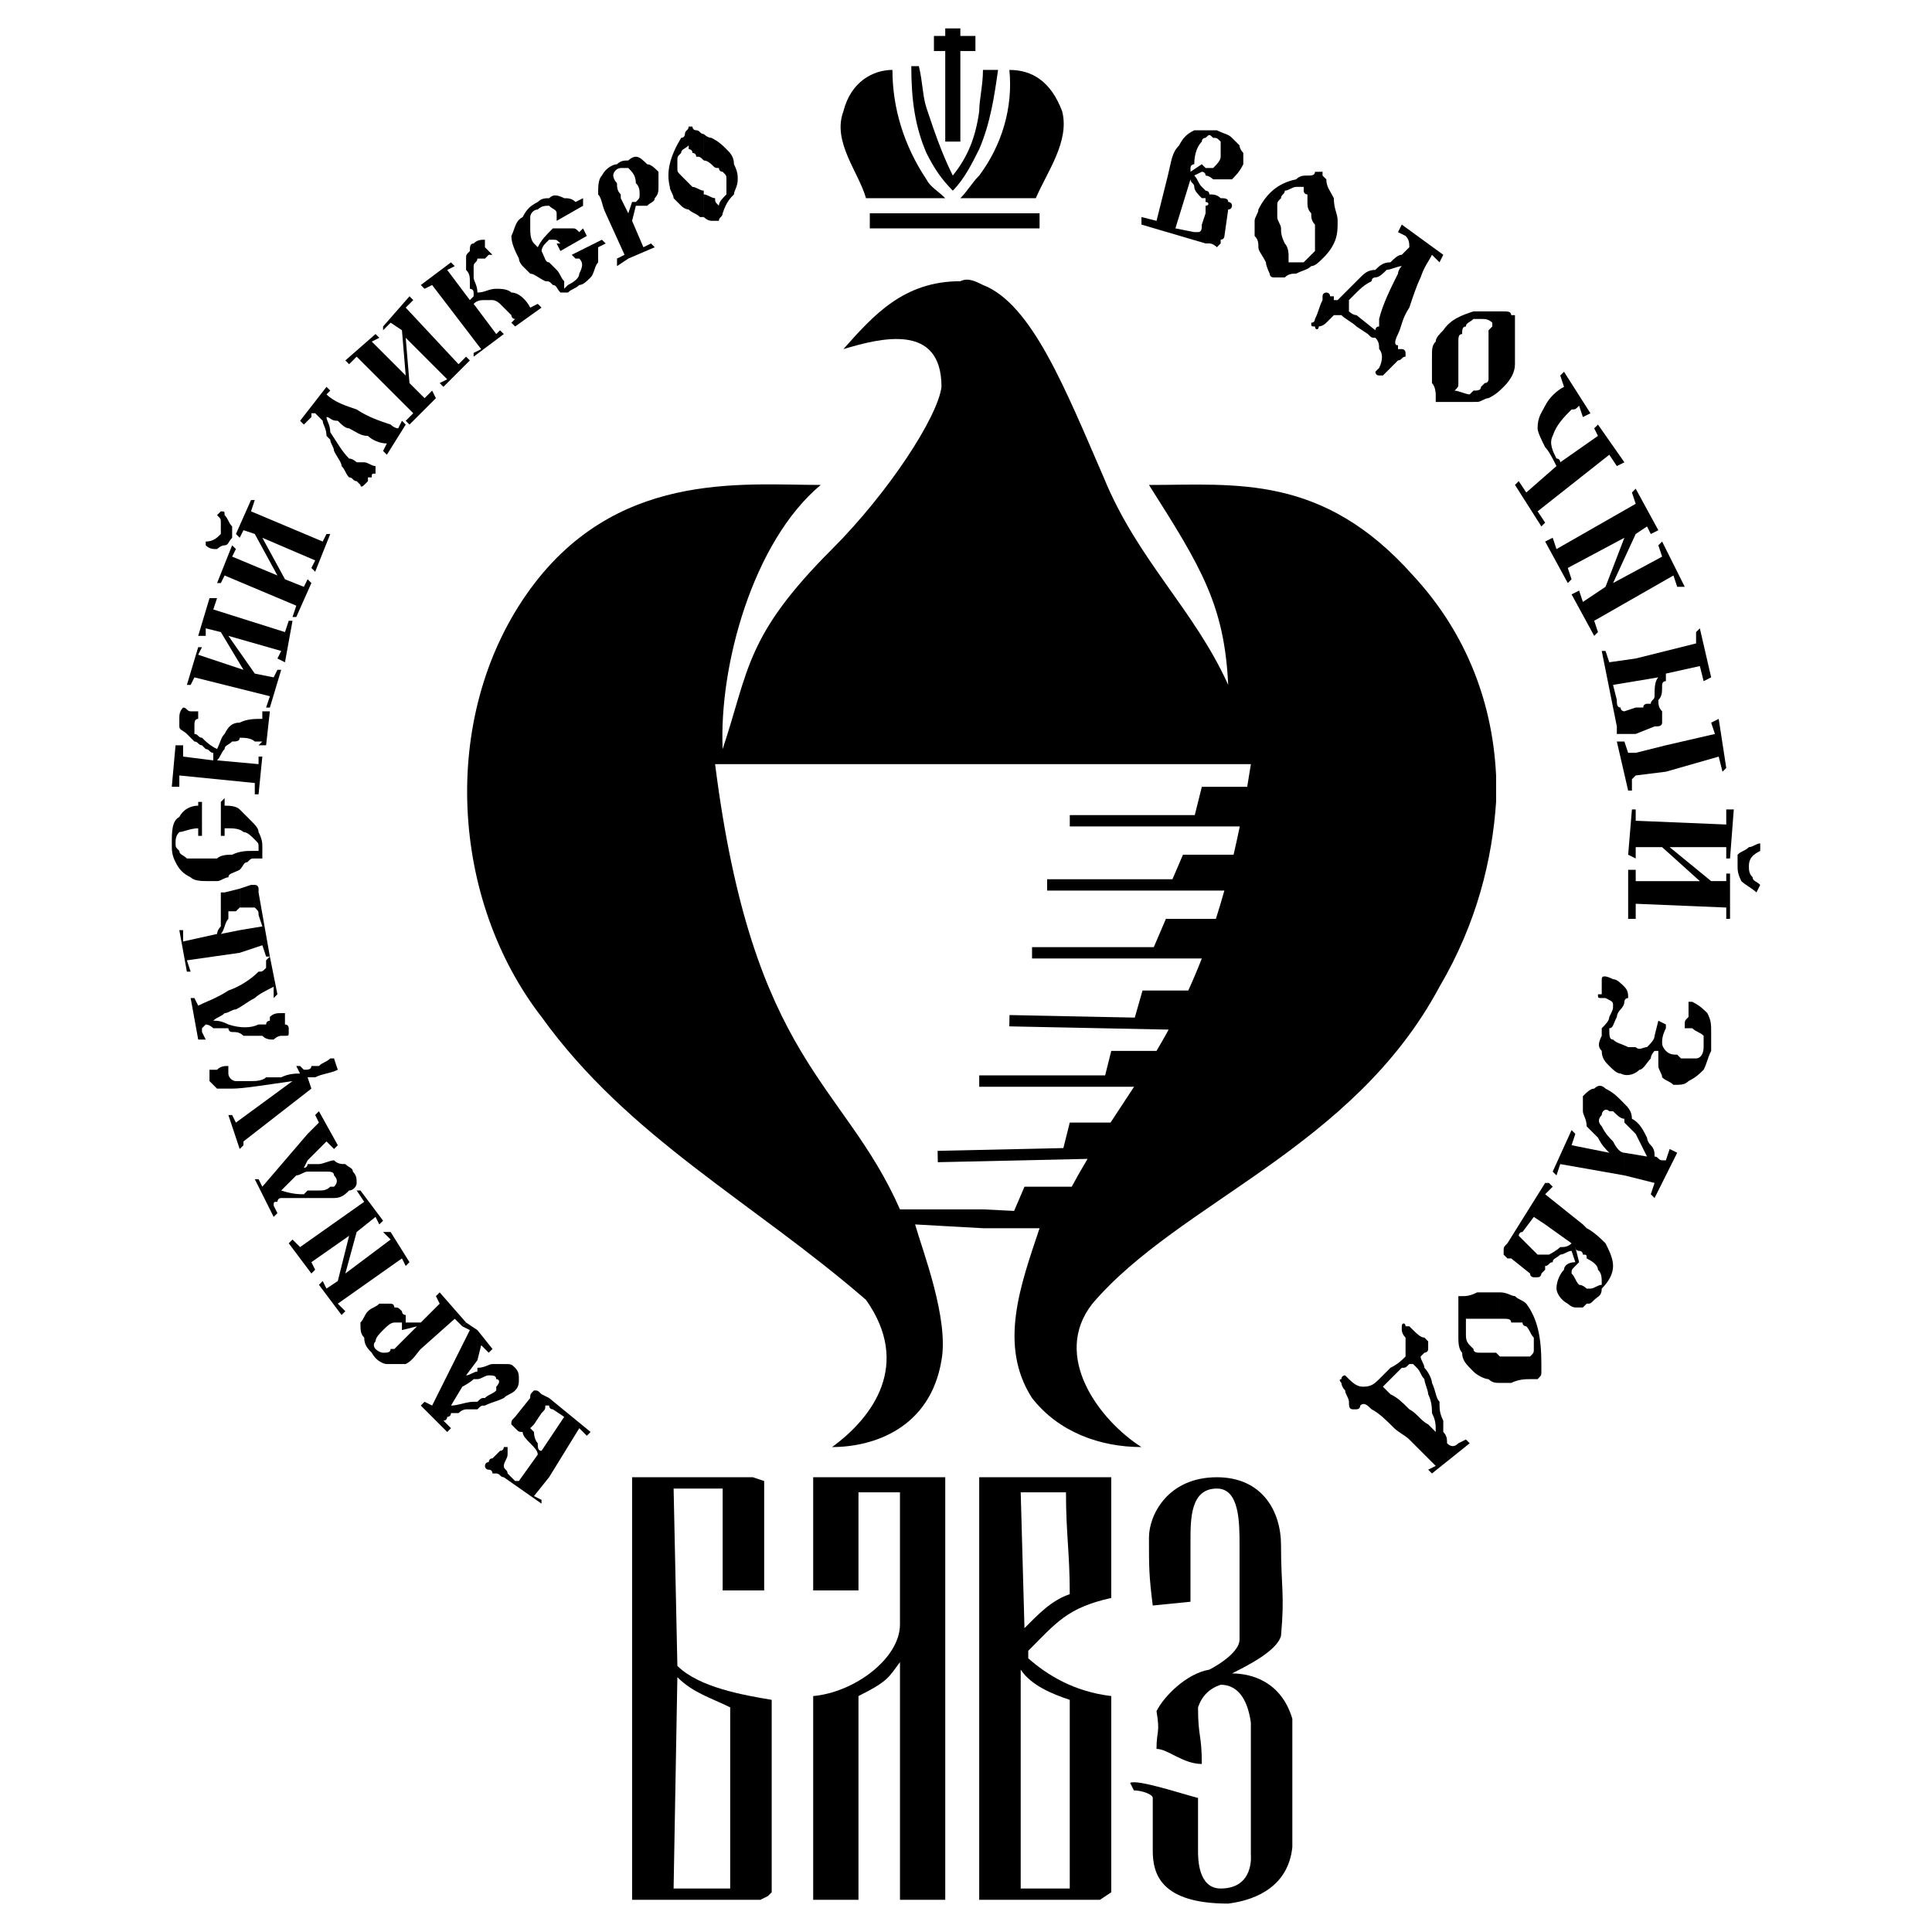
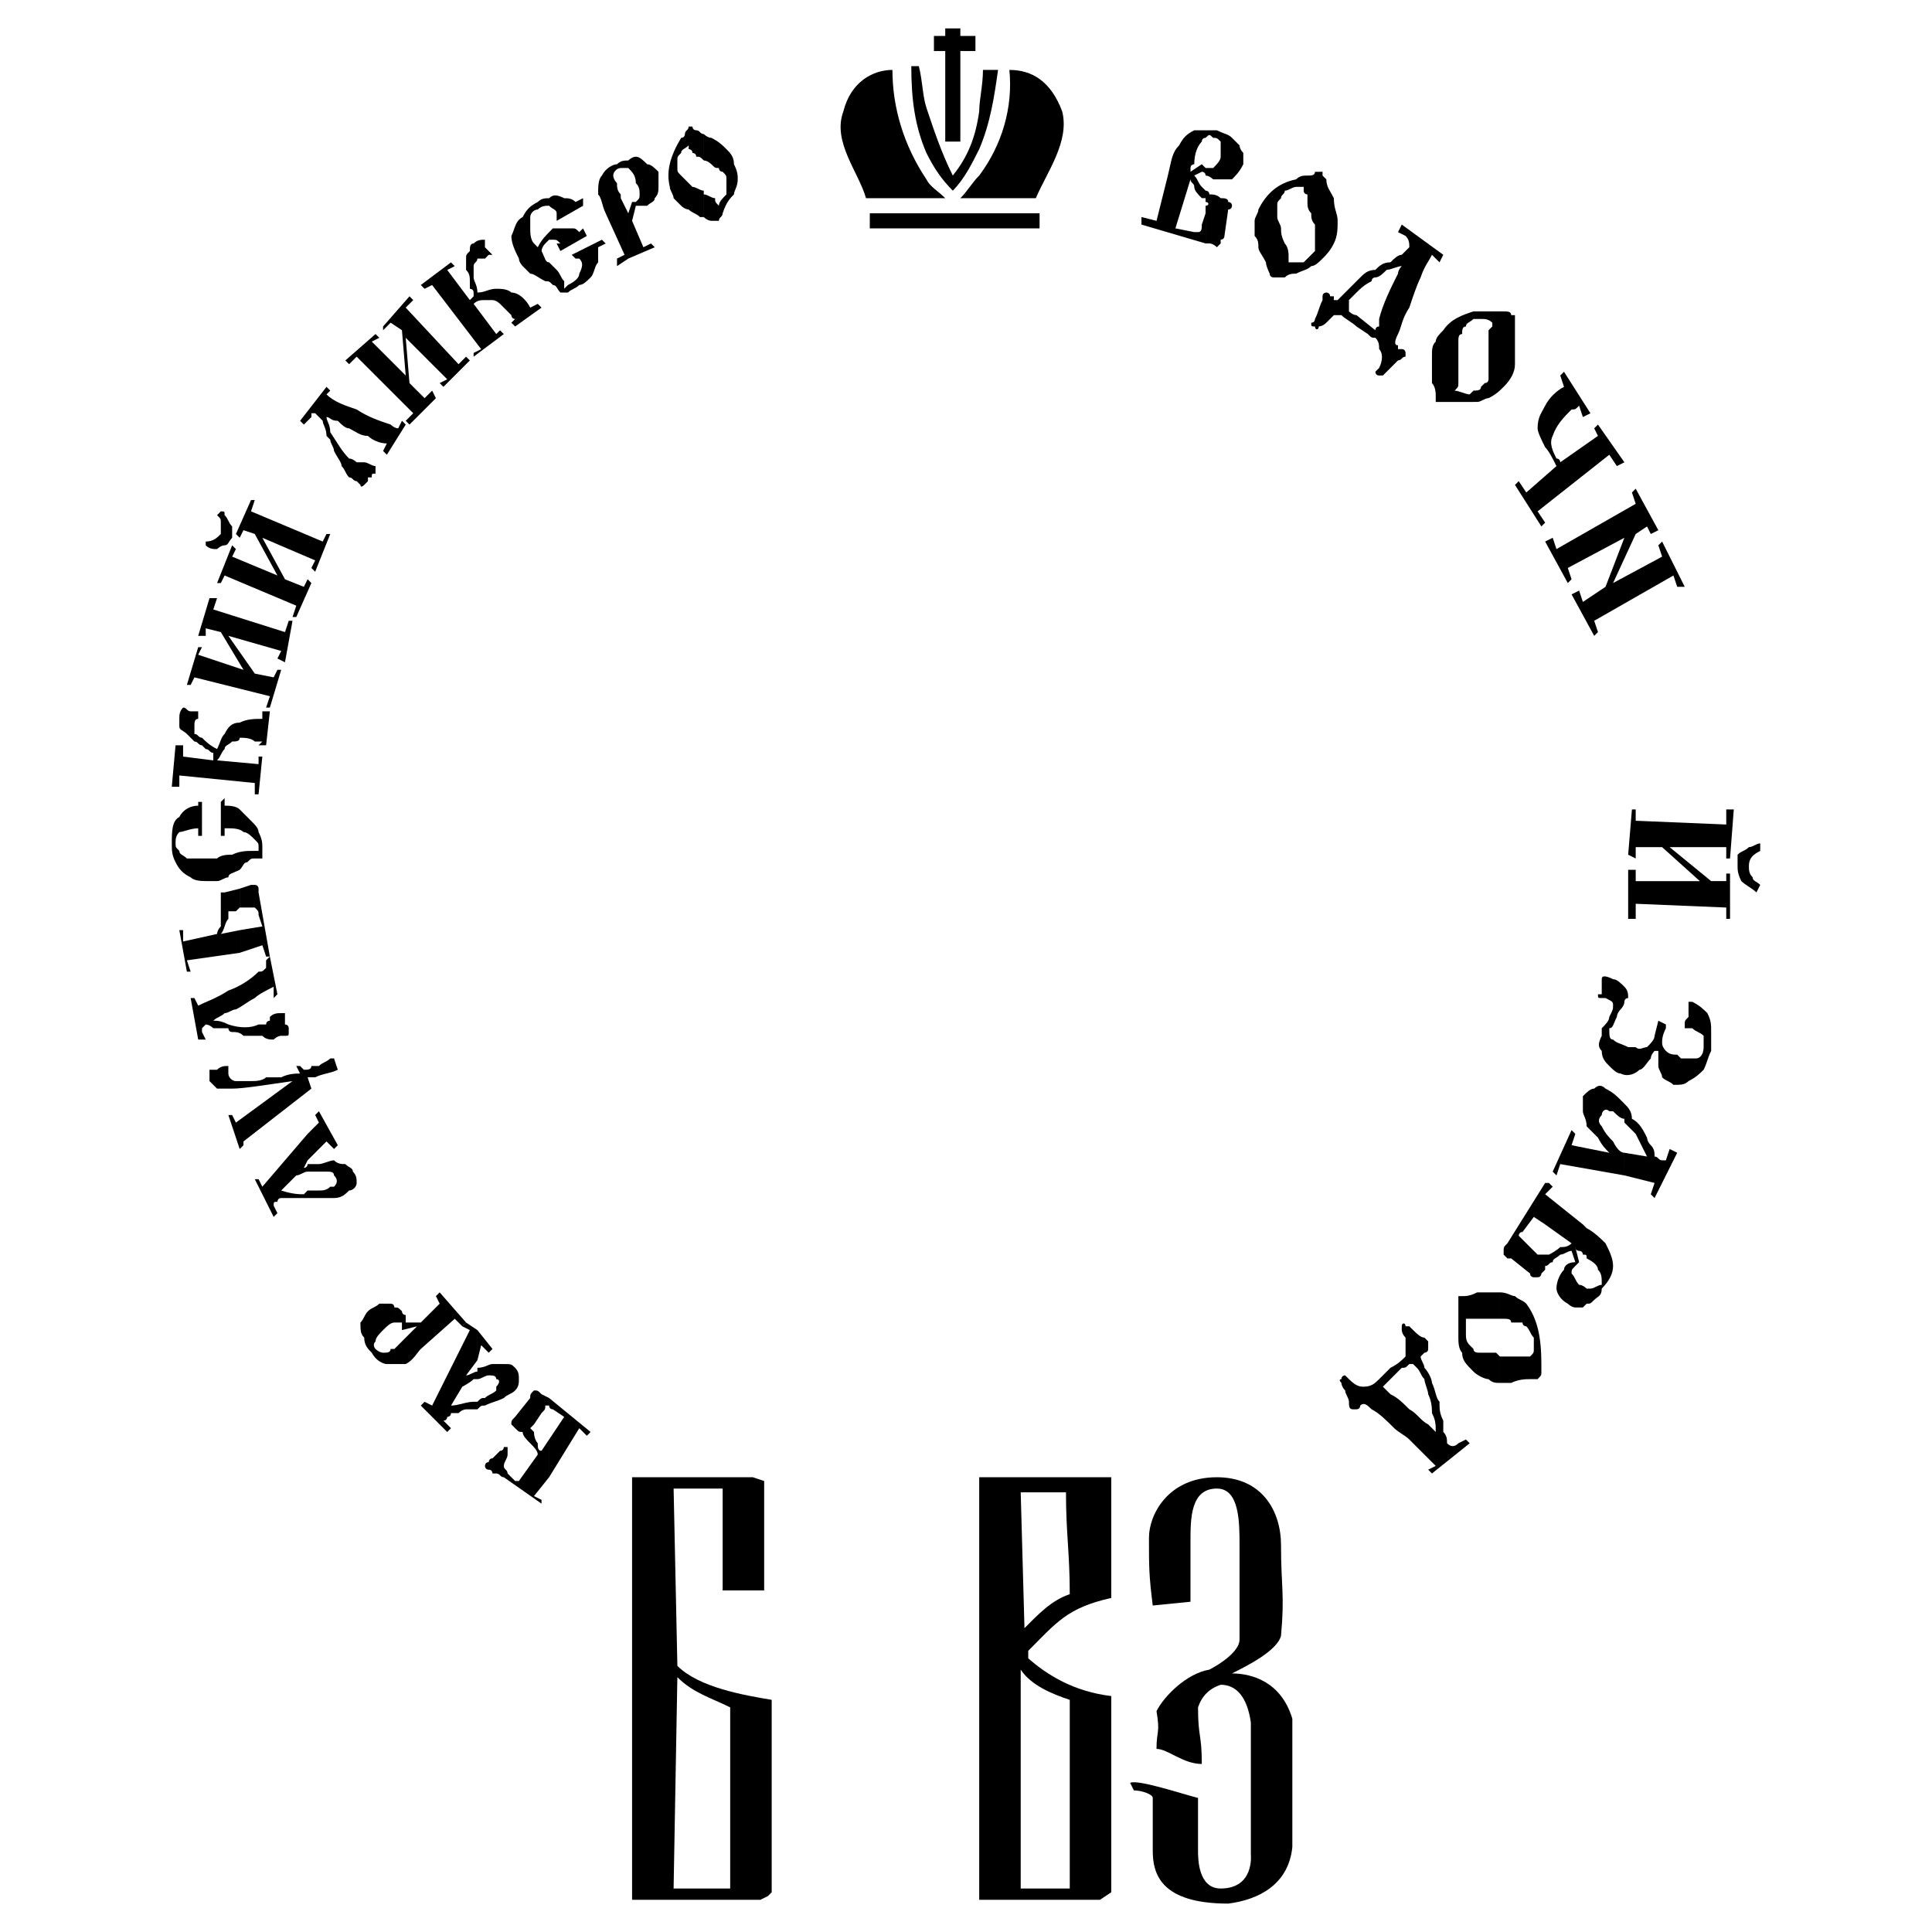
<svg xmlns="http://www.w3.org/2000/svg" version="1.0" id="Layer_1" x="0px" y="0px" width="192.756px" height="192.756px" viewBox="0 0 192.756 192.756" enable-background="new 0 0 192.756 192.756" xml:space="preserve">
  <g>
    <polygon fill-rule="evenodd" clip-rule="evenodd" fill="#FFFFFF" points="0,0 192.756,0 192.756,192.756 0,192.756 0,0  " />
    <path fill-rule="evenodd" clip-rule="evenodd" d="M142.867,147.008l-0.377-0.377l0.753-0.377c-0.376-0.375-1.129-1.129-1.882-1.881   c0,0-0.377-0.377-0.753-0.754v-3.012c0.753,0.377,1.129,1.131,1.882,1.506c0.377,0.377,0.377,0.377,0.753,0.754   c0-0.754,0-1.129-0.376-1.883c0-0.377,0-1.129-0.377-1.883c0-0.375-0.376-1.129-0.376-1.504c-0.377-0.377-0.377-0.754-0.753-1.131   l-0.377-0.375c-0.376,0-0.376,0-0.376,0v-3.766l0,0c0.753,0.754,1.129,1.129,1.506,1.129c0.376,0.377,0.376,0.377,0.376,0.377   c0,0.377,0,0.377,0,0.377c0,0.377,0,0.377,0,0.377c0,0.375-0.376,0.375-0.376,0.375l0,0c-0.377,0.377-0.377,0.377-0.377,0.377   c0,0.377,0.377,0.754,0.377,1.129c0.376,0.377,0.753,1.131,0.753,1.506c0.376,0.754,0.376,1.506,0.753,1.883   c0,0.752,0,1.129,0.376,1.883c0,0.375,0,1.129,0,1.129c0.377,0.377,0.377,0.752,0.377,1.129c0.376,0.377,0.753,0.377,1.129,0   l0.753-0.377l0.377,0.377L142.867,147.008L142.867,147.008z M140.608,143.619c-0.376-0.375-1.129-0.752-1.506-1.129   c-0.753-0.752-1.506-1.506-2.259-1.883c-0.376-0.375-0.753-0.752-1.129-0.375l0,0c0,0,0,0.375-0.377,0.375c0,0,0,0-0.376,0l0,0   c-0.377,0-0.377-0.375-0.377-0.752s-0.376-0.754-0.376-1.129c-0.377-0.377-0.377-0.754-0.377-0.754c-0.376-0.375,0-0.375,0-0.375   c0-0.377,0.377-0.377,0.377-0.377l0.376,0.377c0.753,0.752,1.13,0.752,1.506,0.752c0.753,0,1.13-0.377,1.506-0.752l1.13-1.131   c0.753-0.375,1.129-0.752,1.506-1.129c0-0.377,0-0.377,0-0.752c0-0.377,0-0.754,0-1.131c-0.377-0.375-0.377-0.752-0.377-0.752   c0-0.377,0-0.377,0-0.377c0-0.377,0.377-0.377,0.377,0h0.376v3.766l0,0c-0.376,0.375-0.376,0.375-0.753,0.375l-1.882,1.883   l0.376,0.377l0.377,0.375c0.753,0.377,1.129,0.754,1.882,1.506V143.619L140.608,143.619z" />
    <path fill-rule="evenodd" clip-rule="evenodd" d="M153.407,137.598L153.407,137.598c-0.377,0-0.377,0-0.753,0   c-0.377,0-1.129,0-1.882,0.375c-0.377,0-0.753,0-1.13,0v-2.635c0.377,0,0.377,0,0.753,0c0.377,0,0.753,0,0.753,0   c0.377,0,0.753,0,0.753,0c0.376,0,0.376,0,0.376,0c0.377,0,0.377,0,0.377,0c0.376-0.377,0.376-0.377,0.376-0.752   c0-0.377,0-0.754,0-1.131c-0.376-0.375-0.376-0.752-0.753-1.129c0,0-0.376,0-0.376-0.377c-0.376,0-0.753,0-1.129,0   c0-0.375-0.377-0.375-0.753-0.375c-0.377,0-0.377,0-0.377,0v-2.635l0,0c0.753,0,1.13,0.375,1.506,0.375   c0.377,0.377,0.753,0.377,1.129,0.754c1.13,1.506,1.506,3.387,1.506,6.023c0,0.375,0,0.375,0,0.752   S153.783,137.221,153.407,137.598L153.407,137.598z M149.643,137.973c-0.376,0-0.753,0-1.129-0.375   c-0.376,0-1.129-0.377-1.506-0.754c-0.753-0.752-1.129-1.129-1.129-1.883c-0.377-0.375-0.377-1.129-0.377-1.506   c0-0.375,0-1.506,0-2.635c0-0.375,0-0.752,0-1.129c0,0,0,0,0-0.377h0.377c0.376,0,0.753,0,1.506-0.375c0.753,0,1.129,0,1.505,0   c0,0,0.377,0,0.753,0v2.635c-0.376,0-0.753,0-1.129,0c-0.753,0-1.129,0-1.506,0c0,0-0.376,0-0.753,0c0,0.375,0,0.752,0,1.506   c0,0.375,0,0.752,0.377,1.129l0.376,0.377c0,0.375,0.377,0.375,0.753,0.375h0.377c0.376,0,0.752,0,1.129,0l0.376,0.377V137.973   L149.643,137.973z" />
    <path fill-rule="evenodd" clip-rule="evenodd" d="M158.301,122.539c0.753,0.377,1.506,1.129,1.882,1.506   c0.377,0.754,0.753,1.506,0.753,2.26c0,0.752-0.376,1.504-1.129,2.258c0,0.752-0.377,0.752-0.753,1.129s-0.376,0.377-0.753,0.377   v-1.506c0.377,0,0.377,0,0.377,0c0.376,0,0.752-0.377,1.129-0.377c0-0.752,0-1.129-0.377-1.506c0-0.375-0.376-0.752-1.129-1.129   V122.539L158.301,122.539z M154.16,119.152l3.765,3.01l0.376,0.377v3.012c0-0.377,0-0.377-0.376-0.377c0,0,0-0.375-0.377-0.375   c0,0-0.376,0-0.376-0.377l0.376,1.506c-0.376,0.377-0.376,0.377-0.376,0.377c-0.377,0.375-0.377,0.375-0.377,0.752   c0.377,0.377,0.377,0.752,0.753,1.129c0.377,0,0.753,0.377,0.753,0.377v1.506c0,0,0,0-0.376,0.377c-0.377,0-0.377,0-0.753,0   c-0.377,0-0.753-0.377-0.753-0.377c-0.753-0.377-1.13-1.129-1.13-1.506c0-0.754,0.377-1.506,0.753-1.883   c0-0.375,0.377-0.752,1.13-0.752l-0.377-1.129c-0.376,0-0.753,0.375-1.129,0.375c-0.377,0.377-0.753,0.377-0.753,0.754   c-0.377,0-0.377,0.377-0.753,0.377v-1.131h0.376c0.753-0.375,1.13-0.752,1.13-0.752c0.376,0,0.753,0,1.129-0.377l-2.635-1.883   V119.152L154.16,119.152z M154.16,118.021h0.376l0.377,0.377l-0.753,0.754V118.021v1.131v3.01l-1.13-0.752l-1.129,1.506   c-0.376,0-0.376,0.377-0.376,0.377c0.376,0.375,0.376,0.375,0.752,0.752l1.13,1.129c0.376,0,0.376,0,0.753,0l0,0v1.131   c0,0.375,0,0.375,0,0.375l-0.377,0.377c0,0,0,0.377-0.376,0.377h-0.377c0,0-0.376,0-0.376-0.377l-1.882-1.506   c-0.377,0-0.377,0-0.377,0l0,0c-0.376-0.377-0.376-0.377-0.376-0.377v-0.375c0-0.377,0-0.377,0.376-0.754L154.16,118.021v1.131   V118.021L154.16,118.021z" />
    <path fill-rule="evenodd" clip-rule="evenodd" d="M166.206,115.764l0.376-1.129l0.753,0.375l-2.258,4.518l-0.377-0.375l0.377-1.131   l-3.012-0.752v-2.26l0,0l2.259,0.377c-0.377-0.752-0.753-1.506-1.13-2.258c-0.376-0.377-0.753-0.754-1.129-1.131v-0.375v-1.506   c0.376,0.377,0.753,0.752,0.753,1.506c0.753,0.375,1.129,1.129,1.506,1.881c0,0,0,0.377,0.376,0.754   c0.377,0.377,0.377,0.752,0.377,1.129c0.376,0,0.376,0.377,0.753,0.377H166.206L166.206,115.764z M162.065,117.27l-6.399-1.129   l-0.377,1.129l-0.376-0.377l1.882-4.141l0.377,0.377l-0.377,1.129l3.765,0.752c-0.377-0.375-0.753-0.752-1.13-1.506   c-0.376-0.375-0.752-0.752-1.129-1.129c0-0.752-0.376-1.129-0.376-1.506c0-0.752,0-1.129,0-1.506   c0.376-0.375,0.753-0.752,1.129-0.752c0.376-0.377,0.753-0.377,1.129,0c0.753,0.377,1.13,0.752,1.506,1.129l0.377,0.377v1.506   c-0.377,0-0.753-0.377-1.13-0.754h-0.376c-0.377-0.375-0.753,0-0.753,0.377c-0.377,0.377-0.377,0.752,0,1.129   c0.376,0.754,0.753,1.129,1.129,1.506c0.377,0.754,0.753,1.129,1.13,1.129V117.27L162.065,117.27z" />
    <path fill-rule="evenodd" clip-rule="evenodd" d="M165.453,101.836l0.753,0.375c0,0,0,0,0,0.377   c-0.376,0.754-0.376,1.129-0.376,1.506s0.376,0.754,0.376,0.754c0.376,0.375,0.753,0.375,1.129,0.375l0.377,0.377   c0.753,0,1.129,0,1.506,0c0.376,0,0.753-0.377,0.753-1.129c0-0.377,0-0.754,0-1.129c-0.377-0.377-0.753-0.377-1.13-0.754h-0.376   h-0.377l0,0v-0.377c0-0.375,0-0.375,0.377-0.752c0-0.377,0-0.752,0-1.506c0,0,0,0,0.376,0c0.753,0.377,1.13,0.754,1.506,1.129   c0.376,0.754,0.376,1.129,0.376,1.883c0,0.752,0,1.129,0,1.883c-0.376,0.752-0.376,1.129-0.752,1.881   c-0.377,0.377-0.753,0.754-1.506,1.131c-0.377,0.375-0.753,0.375-1.506,0.375c-0.377-0.375-0.753-0.375-1.129-0.752   c0-0.377-0.377-0.754-0.377-1.129c0-0.377,0-0.754,0-1.506l0,0l0,0h-0.376c0,0-0.377,0.375-0.377,0.752   c-0.376,0.377-0.753,1.129-1.129,1.129c-0.377,0.377-1.13,0.754-1.883,0.377c-0.376,0-0.753-0.377-1.129-0.752   c-0.377-0.377-0.753-0.754-0.753-1.506c-0.377-0.377-0.377-0.754,0-1.506c0-0.377,0-0.377,0-0.754   c0.376-0.377,0.753-0.752,0.753-1.129c0.376-0.752,0.376-0.752,0.376-1.129s0-0.377-0.753-0.754c0,0,0,0-0.376,0l0,0   c-0.377,0-0.377,0-0.377-0.375h0.377c0-0.377,0-0.377,0-0.754V98.07v-0.375c0-0.377,0.376-0.377,1.129,0   c0.377,0,0.753,0.375,1.13,0.752c0.376,0.377,0.376,0.754,0.376,1.129c-0.376,0-0.376,0.377-0.376,0.377   c0,0.377-0.377,0.754-0.377,0.754c-0.376,0.375-0.376,0.752-0.376,0.752c-0.377,0.752-0.377,1.129-0.753,1.129   c0,0.754,0,1.129,0.376,1.129c0.377,0.377,0.753,0.377,1.506,0.754h0.753c0.377,0.377,0.753,0,1.13,0   c0.376-0.377,0.753-0.754,0.753-1.129L165.453,101.836L165.453,101.836z" />
    <path fill-rule="evenodd" clip-rule="evenodd" d="M175.617,88.285l-0.377,0.753c-0.376-0.376-1.129-0.753-1.506-1.129   c-0.376-0.753-0.376-1.129-0.376-1.506s0-0.753,0-1.129c0.376-0.376,0.753-0.376,1.129-0.753c0.377,0,0.753-0.376,1.13-0.376v0.753   c-0.753,0.376-1.13,0.752-1.13,1.505c0,0.376,0,0.753,0.377,1.129C174.864,87.909,175.24,87.909,175.617,88.285L175.617,88.285z    M169.594,87.909l-3.764-3.388h-2.636v1.129l-0.753-0.376l0.377-4.517h0.376v1.129l9.034,0.376v-1.505h0.753l-0.376,4.893h-0.377   v-1.129h-5.646l4.141,3.388h1.506v-0.753h0.377v4.518h-0.377v-1.129l-9.034-0.376v1.506h-0.753v-4.894h0.753v1.129H169.594   L169.594,87.909z" />
-     <path fill-rule="evenodd" clip-rule="evenodd" d="M166.206,74.357l4.894-1.129l-0.377-1.129l0.753-0.376l0.753,4.894l-0.376,0.376   l-0.377-1.506l-5.27,1.506V74.357L166.206,74.357z M166.206,67.958v-3.011l3.012-0.753v-1.129l0.376-0.376l1.129,4.893   l-0.752,0.376l-0.377-1.505l-3.388,0.752C166.206,67.581,166.206,67.581,166.206,67.958L166.206,67.958z M163.194,75.11   l3.012-0.753v2.635l-3.012,0.376V75.11L163.194,75.11z M166.206,64.946v3.011c-0.376,0-0.376,0.376-0.376,0.376   c0,0.753,0,1.129-0.377,1.506c0,0.376,0,0.753,0.377,1.129v0.376c0,0.376,0,0.753,0,0.753c0,0.376-0.377,0.376-0.753,0.376   l-1.883,0.753v-2.635h0.753l0,0c0-0.376,0.377-0.376,0.377-0.376c0.376,0,0.376,0,0.376,0c0-0.376,0.377-0.376,0.377-0.753   c0-0.753,0-1.506,0.376-1.882l-2.259,0.376v-2.258L166.206,64.946L166.206,64.946z M162.441,75.11h0.753v2.259l-0.376,0.376v1.129   h-0.377l-1.129-4.894h0.753L162.441,75.11L162.441,75.11z M163.194,65.699v2.258l-2.259,0.376l0.377,1.506   c0,0.376,0,0.753,0.376,0.753c0,0.376,0.377,0.376,0.377,0.376l1.129-0.376v2.635h-0.753c-0.376,0-0.753,0-0.753,0   c-0.376,0-0.376,0-0.376,0c0-0.376,0-0.376,0-0.753l-1.506-7.529h0.376l0.377,1.129L163.194,65.699L163.194,65.699z" />
    <polygon fill-rule="evenodd" clip-rule="evenodd" points="162.065,53.653 156.419,56.665 156.795,57.794 156.419,58.17    154.16,54.03 154.913,53.653 155.289,54.783 163.194,50.265 162.818,49.136 163.194,48.759 165.453,52.9 164.7,53.277    164.324,52.524 163.194,53.277 160.936,58.17 165.83,55.536 165.453,54.406 165.83,54.03 168.088,58.547 167.335,58.547    166.959,57.417 159.054,61.935 159.43,63.064 159.054,63.441 156.795,59.3 157.548,58.923 157.925,60.053 160.183,58.547    162.065,53.653  " />
    <path fill-rule="evenodd" clip-rule="evenodd" d="M152.277,49.136l3.012-2.635c-0.376-0.753-0.753-1.505-1.129-1.882   c-0.377-0.753-0.753-1.506-0.753-1.882c0-1.129,0.376-1.506,0.753-2.259c0.376-0.753,1.129-1.506,1.882-1.882l-0.376-1.129   l0.376-0.376l2.636,4.141l-0.753,0.376l-0.377-1.129c-0.376,0.376-0.376,0.376-0.753,0.376c-0.753,0.753-1.506,1.506-1.882,2.635   c-0.377,0.753,0,1.506,0.376,2.258c0.377,0,0.377,0.376,0.377,0.376l3.764-2.635l-0.376-0.753l0.376-0.376l2.636,3.764   l-0.753,0.376l-0.753-1.129l-7.152,5.646l0.753,1.129l-0.377,0.376l-2.635-4.141l0.377-0.376L152.277,49.136L152.277,49.136z" />
    <path fill-rule="evenodd" clip-rule="evenodd" d="M150.772,31.443h0.376c0,0.376,0,0.376,0,0.753s0,1.129,0,1.882   c0,1.129,0,1.882,0,2.259c0,0.753-0.376,1.506-1.129,2.258c-0.377,0.376-0.753,0.753-1.506,1.129c-0.376,0-0.753,0.376-1.129,0.376   c-0.377,0-0.377,0-0.377,0v-1.129c0.377,0,0.753,0,0.753-0.376l0.377-0.376c0.376,0,0.376-0.376,0.376-0.376   c0-0.377,0-0.753,0-1.129c0,0,0-0.376,0-0.753s0-0.753,0-1.129s0-0.753,0-1.129s0-0.376,0-0.753l0.376-0.376v-0.376   c-0.376-0.376-0.752-0.376-1.129-0.376c0,0-0.376,0-0.753,0v-0.753c0.753,0,1.506,0,2.259,0c0.376,0,0.753,0,0.753,0   C150.396,31.067,150.772,31.067,150.772,31.443L150.772,31.443z M147.008,40.102c-0.376,0-1.129,0-2.259,0   c-0.376,0-0.753,0-1.129,0c0,0,0,0-0.377,0c0-0.376,0-0.376,0-0.753c0,0,0-0.753-0.376-1.129c0-0.753,0-1.505,0-1.882   c0,0,0-0.376,0-0.753c0-0.753,0-1.129,0.376-1.506c0-0.376,0.377-0.753,0.753-1.129c0.753-1.129,1.883-1.506,3.012-1.882v0.753l0,0   c-0.376,0.376-0.753,0.376-0.753,0.753c-0.376,0-0.376,0.376-0.376,0.753c-0.377,0-0.377,0.376-0.377,0.753s0,0.753,0,1.129   s0,1.129,0,1.506c0,0.752,0,1.129,0,1.505c0,0.376,0,0.376-0.376,0.753c0.376,0,1.129,0.376,1.506,0.376l0.376-0.376V40.102   L147.008,40.102z" />
    <path fill-rule="evenodd" clip-rule="evenodd" d="M143.996,25.421l-0.376,0.752l-0.753-0.752c-0.377,0.752-0.753,1.129-1.13,2.258   c-0.376,0.753-0.753,1.882-1.129,3.011c-0.753,1.129-0.753,1.882-1.129,2.635c-0.377,0.753-0.377,1.129,0,1.129   c0,0.376,0,0.376,0,0.376c0.376,0,0.376,0,0.376,0c0.377,0,0.377,0.376,0.377,0.376v0.376c-0.377,0-0.377,0.376-0.753,0.376   c-0.377,0.376-0.377,0.376-0.753,0.753c-0.377,0.376-0.753,0.752-0.753,0.752h-0.377c-0.376,0-0.376-0.376-0.376-0.376l0.376-0.376   c0.377-0.753,0.377-1.506,0-1.882c0-0.376,0-0.753-0.376-1.129v-0.753c0,0,0-0.376,0.376-0.376c0-0.376,0-0.376,0-0.753   c0.377-1.506,1.13-3.011,1.883-4.517c0-0.376,0.376-0.753,0.376-0.753c-0.376,0-1.129,0.376-1.506,0.376   c-0.376,0.376-0.753,0.753-1.129,0.753v-0.753c0.376-0.376,0.753-0.753,1.506-0.753c0.376-0.376,0.753-0.752,1.129-0.752   c0.377-0.376,0.377-0.376,0.753-0.753c0-0.376,0-0.753-0.376-1.129l-0.753-0.376l0.376-0.753L143.996,25.421L143.996,25.421z    M137.221,33.702c-0.377,0-0.377,0-0.753-0.376l-1.13-0.753c-0.376-0.376-1.129-0.753-1.506-1.129c0,0-0.376,0-0.753,0   c-0.376,0.376-0.376,0.376-0.752,0.753c-0.377,0.376-0.753,0.376-0.753,0.376c0,0.376-0.377,0.376-0.377,0   c-0.376,0-0.376,0-0.376-0.376c0.376,0,0.376-0.376,0.376-0.376c0.377-0.753,0.377-1.129,0.753-1.882c0-0.376,0-0.376,0-0.376   c0-0.376,0.377-0.376,0.377-0.376s0.376,0,0.376,0.376c0,0,0,0,0.376,0v0.376c0.377,0,0.377,0,0.377,0   c0.376-0.376,0.376-0.376,0.753-0.753c0.376-0.376,0.753-0.753,1.506-1.506c0.376-0.376,0.753-0.753,1.506-0.753l0,0v0.753   c-0.377,0-0.377,0.376-0.377,0.376c-0.753,0.376-1.129,0.753-1.506,1.129c-0.376,0.376-0.376,0.376-0.753,0.753   c0,0.376,0,0.376,0,0.752c0,0,0,0,0,0.376c0,0,0.377,0.376,0.753,0.376l1.883,1.506V33.702L137.221,33.702z" />
    <path fill-rule="evenodd" clip-rule="evenodd" d="M131.95,17.139v0.376l0.377,0.376c0,0.753,0.376,1.129,0.752,1.882   c0,1.129,0.377,1.506,0.377,2.259s0,1.506-0.377,2.259c-0.376,0.753-0.752,1.129-1.129,1.506c-0.376,0.376-0.753,0.752-1.129,0.752   c-0.377,0.376-0.753,0.376-1.506,0.753v-1.129c0.377,0,0.377,0,0.753,0c0.376-0.376,0.753-0.752,1.129-1.129v-0.376   c0,0,0-0.376,0-0.753c0,0,0-0.376,0-0.753c0,0,0-0.376,0-0.753c-0.376-0.376-0.376-0.753-0.376-1.129   c-0.377-0.376-0.377-0.753-0.377-1.129s0-0.376,0-0.753c-0.376,0-0.376-0.376-0.376-0.376v-0.376c0,0-0.376,0-0.753,0v-0.753   c0.377-0.376,0.753-0.376,1.129-0.376c0.377,0,0.753,0,0.753-0.376C131.574,17.139,131.574,17.139,131.95,17.139L131.95,17.139z    M129.315,27.303c-0.376,0-0.753,0-1.129,0.376c-0.377,0-0.753,0-0.753,0c-0.377,0-0.377,0-0.377,0s-0.376,0-0.376-0.376   c0,0-0.377-0.753-0.377-1.129c-0.376-0.752-0.753-1.129-0.753-1.505s0-0.753-0.376-1.129c0-0.376,0-0.753,0-1.506   c0-0.376,0.376-0.753,0.376-1.129c0.753-1.506,1.883-2.635,3.765-3.011v0.753l0,0c-0.376,0-0.753,0.376-1.129,0.376   c0,0.376-0.377,0.376-0.377,0.753c-0.376,0.376-0.376,0.376-0.376,0.753s0,0.753,0,1.129s0.376,0.753,0.376,1.129   s0,0.753,0.377,1.506c0.376,0.376,0.376,1.129,0.376,1.129c0,0.376,0,0.752,0,0.752c0.377,0,0.377,0,0.753,0V27.303L129.315,27.303   z" />
    <path fill-rule="evenodd" clip-rule="evenodd" d="M120.281,12.998c0.376,0,0.753,0,1.129,0c0.753,0.376,1.129,0.376,1.506,0.753   c0,0,0.376,0.376,0.753,0.753c0,0.376,0.376,0.753,0.376,0.753c0,0.376,0,0.753,0,1.129c-0.376,0.753-0.753,1.129-1.129,1.506   c-0.753,0-1.129,0-1.882,0c0,0-0.377-0.376-0.753-0.376v-0.753c0,0,0,0,0.376,0h0.377c0.376-0.376,0.753-0.753,0.753-1.129   c0-0.753,0-1.129,0-1.506c-0.377-0.376-0.377-0.376-0.753-0.376c-0.377-0.376-0.377-0.376-0.753,0V12.998L120.281,12.998z    M120.281,19.021c0,0,0.376,0,0.376,0.376c0.377,0,0.753,0,1.13,0.376c0.376,0,0.752,0,0.752,0.376c0,0,0.377,0,0.377,0.376   c0,0,0,0.376-0.377,0.376l-0.376,2.635l0,0c0,0,0,0.376-0.376,0.376v0.376c0,0,0,0-0.377,0.376c0,0-0.376-0.376-0.753-0.376h-0.376   V21.28v-0.753c0.376,0,0.376-0.376,0-0.376c0,0,0,0,0-0.376V19.021L120.281,19.021z M115.387,22.033l1.13-4.517   c0.376-1.506,0.376-2.259,1.129-3.012c0.377-0.753,0.753-1.129,1.506-1.506c0.377,0,0.753,0,1.13,0v0.753c0,0-0.377,0-0.377,0.376   c-0.376,0.376-0.753,1.129-0.753,2.259c0,0-0.376,0-0.376,0.376s0,0.376,0,0.376l1.129-0.753l0.377,0.376v0.753   c0-0.376-0.377-0.376-0.377-0.376l-0.753,0.376c0.377,0.376,0.377,0.753,0.753,1.129l0.377,0.376v0.753c0,0,0,0-0.377,0   c-0.376-0.376-0.753-0.753-0.753-1.129c0-0.376-0.376-0.376-0.376-0.753l-1.506,4.894l1.882,0.376c0.377,0,0.377,0,0.377,0   c0.376,0,0.376-0.376,0.376-0.753l0.377-1.129v3.012l-6.399-1.882v-0.753L115.387,22.033L115.387,22.033z" />
    <path fill-rule="evenodd" clip-rule="evenodd" d="M70.216,13.375c0,0,0.376,0.376,0.753,0.376c0.753,0.376,1.129,0.753,1.506,1.129   s0.753,0.753,0.753,1.506c0.376,0.753,0.376,1.129,0.376,1.506c0,0.753-0.376,1.129-0.376,1.505   c-0.376,0.376-0.753,0.753-1.129,1.882c0,0.376-0.376,0.376-0.376,0.753c0,0,0,0-0.376,0c0,0,0,0-0.376,0c0,0-0.376,0-0.753-0.376   v-2.635v0.376c0.376,0,0.753,0.376,1.129,0.376c0,0.376,0,0.376,0.376,0.753c0-0.376,0.376-0.753,0.753-1.129   c0-0.376,0-0.752,0-1.129v-0.376c0-0.376,0-0.376-0.376-0.753c0,0-0.376,0-0.376-0.376c-0.376,0-0.376,0-0.753-0.376   c0,0-0.376-0.376-0.753-0.376l0,0V13.375L70.216,13.375z M68.711,12.622c0.376,0,0.376,0,0.376,0c0,0.376,0.376,0.376,0.376,0.376   c0.376,0,0.376,0.376,0.753,0.376v2.635c-0.376-0.376-0.376-0.376-0.753-0.376c0-0.376-0.376-0.376-0.376-0.376   c0-0.376-0.376-0.376-0.376-0.376s0,0,0-0.376c-0.376,0.376-0.753,0.376-0.753,0.753c-0.376,0.376-0.376,0.376-0.376,0.753   s0,0.753,0,0.753c0,0.376,0,0.376,0.376,0.753l0.376,0.376c0.376,0.376,0.376,0.376,0.752,0.753c0.376,0,0.753,0.376,1.129,0.376   v2.635H69.84c-0.376-0.376-0.753-0.376-1.129-0.753c0,0-0.376,0-0.753-0.376c0,0-0.376-0.376-0.753-0.753   c0-0.376-0.376-0.753-0.376-1.129c-0.376-1.506,0-3.012,1.129-4.894c0.376,0,0.376-0.376,0.376-0.376   C68.334,12.998,68.711,12.998,68.711,12.622L68.711,12.622z" />
    <path fill-rule="evenodd" clip-rule="evenodd" d="M63.064,22.033l1.129,2.635l0.753-0.376l0.376,0.376l-2.635,1.129V21.28   l0.376-1.129l0,0c0.376,0,0.376,0,0.376,0c0.376-0.376,0.376-0.376,0.376-0.753s0-0.752-0.376-1.129   c0-0.753-0.376-1.129-0.753-1.506l0,0V16.01c0,0,0.376-0.376,0.753-0.376s0.753,0.376,1.129,0.753c0.376,0,0.753,0.376,1.129,0.753   c0,0.376,0,1.129,0,1.506c0,0.376,0,0.752-0.376,1.129c0,0.376-0.376,0.376-0.753,0.753h-0.376c0,0-0.376,0-0.753,0l0,0   L63.064,22.033L63.064,22.033z M62.688,25.797l-1.129,0.752v-0.752l0.752-0.376l-1.882-4.141c-0.376-0.753-0.376-1.506-0.753-1.882   c0-0.752,0-1.505,0.376-1.882c0.376-0.753,1.129-1.129,1.506-1.129c0.376-0.376,0.752-0.376,1.129-0.376v0.753   c-0.376,0-0.752,0-0.752,0c-0.376,0-0.753,0.376-0.753,0.753c0,0,0,0.376,0.376,0.753c0,0.376,0,0.752,0.376,1.129v0.376   l0.752,1.506V25.797L62.688,25.797z" />
    <path fill-rule="evenodd" clip-rule="evenodd" d="M55.536,24.292h0.376c-0.376-0.376-0.376-0.376-0.753-0.376c0,0,0,0-0.376,0   l-0.376,0.376c-0.376,0.376-0.376,0.753-0.376,0.753c0.376,0.753,0.376,1.129,0.753,1.129c0.376,0.376,0.753,0.753,0.753,0.753   c0.376,0.376,0.376,0.753,0.753,1.129c0,0,0,0.376,0,0.753l0.376-0.376c0.753-0.376,1.129-0.753,1.129-1.129   c0.376-0.753,0.376-1.129,0-1.505h-0.376l-0.376-0.376l3.011-1.506l0.376,0.376l-0.753,0.376c0,0.376,0,0.753,0,1.505   c-0.376,0.376-0.376,1.129-0.752,1.506c-0.377,0.376-0.753,0.753-1.129,0.753c-0.376,0.376-0.753,0.376-1.129,0.753   c-0.376,0-0.376,0-0.753,0l0,0c-0.376-0.376-0.376-0.753-0.753-0.753c-0.376-0.376-0.376-0.376-0.753-0.376   c-0.753-0.376-1.129-0.753-1.506-0.753c-0.376-0.376-0.376-0.376-0.753-0.753c0,0-0.376-0.376-0.376-0.752   c-0.376-0.753-0.753-1.506-0.753-2.259c0.376-0.753,0.376-1.506,1.129-1.882c0.376-0.753,0.753-1.129,1.506-1.506   c0.376-0.376,0.753-0.376,1.129-0.376c0.376-0.376,0.753-0.376,1.506,0c0.376,0,0.753,0,1.129,0.376l0.753-0.376v0.753   l-2.635,1.506v-0.376V21.28c0-0.376-0.376-0.376-0.753-0.753c-0.376,0-0.753,0-1.129,0.376c-0.376,0-0.753,0.376-0.753,0.753   s0,0.753,0,1.129s0,1.129,0.376,1.506l0.376,0.376c0.376-0.753,0.753-1.129,1.506-1.882c0.376,0,0.376,0,0.753,0s0.753,0,1.129,0   s0.376,0,0.753,0.376l0.376-0.376l0.376,0.753l-2.635,1.506L55.536,24.292L55.536,24.292z" />
    <path fill-rule="evenodd" clip-rule="evenodd" d="M46.877,29.938l0.376-0.376v-0.376c0-0.376-0.376-0.376-0.376-0.376   c0-0.376,0-0.376,0-0.376v-0.376c0-0.376,0-0.753-0.376-1.129c0-0.376,0-0.753,0-1.129c0-0.376,0-0.376,0.376-0.753   c0-0.376,0-0.753,0.376-0.753c0.376-0.376,0.753-0.376,1.129-0.376c0,0.376,0,0.376,0,0.753c0,0,0,0,0.376,0.376   c0,0,0,0,0.376,0.376H48.76l-0.376,0.376c-0.376,0-0.376,0-0.753,0c0,0.376-0.376,0.376-0.376,0.752s0,0.753,0,1.129   s0.376,0.753,0.376,1.506c0.753,0,1.129-0.376,1.882-0.376c0.376,0,1.129,0,1.505,0.376c0.753,0,1.506,0.753,1.882,1.505   l0.753-0.376l0.376,0.376l-2.635,1.882l-0.376-0.376l0.376-0.376c-0.376,0-0.376-0.376-0.376-0.376   c-0.376-0.376-0.752-0.753-1.129-1.129c0,0-0.376-0.376-0.753-0.376s-0.753,0-0.753,0c-0.376,0-0.753,0-1.129,0.376l2.259,3.012   l0.376-0.376l0.376,0.376l-3.012,2.259v-0.376l0.753-0.376l-4.894-6.399l-0.753,0.376l-0.376-0.376l3.011-2.259l0.376,0.376   l-0.753,0.376L46.877,29.938L46.877,29.938z" />
    <polygon fill-rule="evenodd" clip-rule="evenodd" points="40.478,33.702 40.854,38.219 42.36,39.725 43.113,38.972 43.49,39.725    40.854,42.36 40.478,41.984 41.231,41.231 35.584,35.584 34.832,36.337 34.455,35.961 37.467,33.326 37.843,33.702 37.09,34.079    40.478,37.466 40.102,32.949 38.973,32.196 38.22,32.949 38.22,32.573 40.854,29.562 41.231,29.938 40.478,30.69 45.748,36.337    46.501,35.584 46.877,35.961 44.242,38.596 43.866,38.219 44.619,37.843 40.478,33.702  " />
    <path fill-rule="evenodd" clip-rule="evenodd" d="M38.22,44.996l0.376-0.753c-0.753,0-1.506-0.376-1.882-0.753   c-0.753,0-1.129-0.376-1.882-0.753c-0.376,0-0.753-0.376-1.129-0.753c-0.753,0-0.753-0.376-1.129-0.376   c0,0.376,0.376,0.753,0.376,1.506c0.753,1.129,1.129,1.882,1.882,2.635c0.376,0,0.753,0.376,0.753,0.376h0.376l0,0   c0.376,0,0.376,0,0.376,0c0.376,0,0.753,0.376,1.129,0.376c0,0.376,0,0.376,0,0.376v0.376c-0.376,0-0.376,0-0.376,0.376   c0,0,0,0-0.376,0c0,0.376,0,0.376,0,0.376c-0.376,0.376-0.376,0.376-0.376,0.376c-0.376,0.376-0.376,0-0.376,0l-0.376-0.376   c-0.376,0-0.376-0.376-0.753-0.376c-0.376-0.376-0.376-0.753-0.753-1.129c0-0.376-0.376-0.753-0.753-1.505   c0-0.376-0.376-0.753-0.376-1.129c-0.376-0.376-0.376-0.376-0.376-0.376c0-0.753-0.377-1.129-0.377-1.506   c-0.376-0.376-0.376-0.376-0.752-0.753c0,0,0,0-0.376,0c0,0,0,0,0,0.376l-0.753,0.753l-0.376-0.376l2.635-3.388l0.376,0.376   l-0.376,0.376c0.752,0.753,1.882,1.129,3.011,1.506c1.129,0.753,2.259,1.129,3.388,1.506c0,0,0.376,0.376,0.753,0.376l0.376-0.753   l0.376,0.376l-1.882,3.011L38.22,44.996L38.22,44.996z" />
    <path fill-rule="evenodd" clip-rule="evenodd" d="M22.409,51.395c0.376,0.376,0.376,0.753,0.753,1.129c0,0.376,0,0.753,0,1.129   c-0.376,0.376-0.376,0.753-0.753,0.753l0,0V51.395L22.409,51.395z M22.409,57.417l7.152,3.012l-0.376,1.129h0.376l1.506-3.388   l-0.376-0.376l-0.376,0.753l-1.882-0.753l-2.259-4.141l5.271,2.258l-0.376,0.753l0.376,0.376l1.505-3.764h-0.376l-0.377,0.753   l-7.152-3.012l0.376-1.129h-0.376l-1.506,3.388l0.376,0.376l0.376-0.753l1.129,0.376l2.258,4.141l-4.517-1.882l0.376-0.753   l-0.376-0.376l-0.753,1.882V57.417L22.409,57.417z M21.656,51.395l0.376-0.376c0.376,0,0.376,0,0.376,0.376v3.012   c-0.376,0-0.753,0.376-0.753,0.376c-0.376,0-0.752,0-1.129-0.376V54.03c0.753,0,1.129-0.376,1.505-0.753c0-0.376,0-0.753,0-1.129   S22.033,51.771,21.656,51.395l0.753,4.894v1.129l-0.376,0.753h-0.376l0.753-1.882L21.656,51.395L21.656,51.395z" />
    <polygon fill-rule="evenodd" clip-rule="evenodd" points="22.786,63.441 25.421,67.205 27.303,67.581 27.679,66.829 28.056,66.829    26.926,70.593 26.55,70.593 26.926,69.463 19.398,67.581 19.021,68.334 18.645,68.334 19.774,64.57 20.151,64.57 19.774,65.323    24.292,66.829 22.033,63.064 20.527,62.688 20.527,63.441 19.774,63.441 20.904,59.676 21.656,59.676 21.28,60.806 28.432,63.064    28.809,61.935 29.185,61.935 28.432,66.076 27.679,65.699 28.056,64.946 22.786,63.441  " />
    <path fill-rule="evenodd" clip-rule="evenodd" d="M21.28,75.863V75.11c-0.376,0-0.376-0.376-0.753-0.376l0,0l-0.376-0.377   c-0.376,0-0.376-0.376-0.753-0.376c-0.376-0.376-0.753-0.753-0.753-0.753c-0.376-0.376-0.753-0.376-0.753-0.753s0-0.753,0-0.753   c0-0.376,0-0.753,0.376-1.129c0.376,0,0.376,0.376,0.753,0.376c0,0,0,0,0.376,0h0.376v0.376v0.376   c-0.376,0-0.376,0.376-0.376,0.753c0,0,0,0.376,0,0.753c0.376,0,0.376,0.376,0.753,0.376c0.376,0.376,0.753,0.752,1.505,1.129   c0.376-0.753,0.376-1.129,0.753-1.506c0.376-0.753,0.753-1.129,1.506-1.129c0.753-0.376,1.506-0.376,2.258-0.376v-0.753h0.753   l-0.376,3.388h-0.752l0.376-0.376c-0.376,0-0.752,0-0.752,0c-0.376-0.376-1.129-0.376-1.506-0.376c0,0.376-0.376,0.376-0.753,0.376   c-0.376,0.376-0.753,0.376-0.753,0.753c-0.376,0.376-0.376,0.752-0.753,1.129l4.141,0.376v-0.753h0.376l-0.376,3.765h-0.376v-1.129   l-7.529-0.753v1.129h-0.753l0.376-4.141h0.753v1.129L21.28,75.863L21.28,75.863z" />
    <path fill-rule="evenodd" clip-rule="evenodd" d="M20.151,80.004v3.388h-0.376v-0.753c-0.753,0-1.506,0.376-1.882,0.376   c-0.376,0.376-0.376,0.753-0.376,1.129s0,0.376,0.376,0.753c0,0.376,0.376,0.376,0.753,0.752c0.376,0,0.753,0,1.506,0   s1.129,0,1.505,0c0.376-0.376,1.129-0.376,1.506-0.376c0.753-0.376,1.506-0.376,1.882-0.376c0,0,0,0,0.376,0l0,0c0,0,0,0,0.376,0   l0,0l0,0c0,0,0,0,0-0.376s0-0.376-0.376-0.753s-0.753-0.753-1.129-0.753c-0.376-0.376-1.129-0.376-1.506-0.376h-0.376v0.753h-0.376   v-3.388l0.376-0.376v0.753c0.376,0,1.129,0,1.506,0.376c0.376,0.376,0.753,0.752,1.129,1.129s0.753,0.753,0.753,1.129   c0.376,0.753,0.376,1.129,0.376,1.506s0,0.753,0,1.129h-0.376h-0.376c-0.376,0-0.376,0-0.753,0.376   c-0.376,0-0.376,0.376-0.753,0.753c-0.753,0.376-1.129,0.376-1.129,0.753c-0.376,0-0.753,0.376-1.129,0.376c0,0-0.376,0-0.752,0   c-0.753,0-1.506,0-1.882-0.376c-0.753-0.376-1.129-0.753-1.506-1.506c-0.376-0.752-0.376-1.129-0.376-1.882   c0-1.129,0-2.259,0.753-2.635c0.376-0.752,1.129-1.129,1.882-1.129v-0.376H20.151L20.151,80.004z" />
    <path fill-rule="evenodd" clip-rule="evenodd" d="M23.915,88.662l1.129-0.376h0.376c0.376,0,0.376,0.376,0.376,0.376v0.376   l1.129,6.398H26.55l-0.376-1.128l-2.258,0.753v-2.258l2.258-0.376l-0.376-1.129c0-0.376,0-0.376-0.376-0.753c0,0,0,0-0.376,0   h-1.129V88.662L23.915,88.662z M17.892,92.803h0.376v1.129l3.388-0.752c0,0,0-0.376,0.376-0.753c0-0.376,0-0.753,0-1.129   s0-0.753,0-0.753c0-0.376,0-0.376,0-0.753s0-0.376,0-0.753h0.376l1.506-0.376v1.882l-0.376,0.376l0,0c-0.376,0-0.376,0-0.376,0   h-0.376c0,0.376,0,0.376,0,0.753c-0.376,0.376-0.376,1.129-0.753,1.506l1.882-0.376v2.258l-5.27,0.751l0.376,1.129h-0.376   L17.892,92.803L17.892,92.803z" />
    <path fill-rule="evenodd" clip-rule="evenodd" d="M27.303,99.576v-1.129c-0.753,0.377-1.505,0.754-1.882,1.129   c-0.753,0.377-1.129,0.754-1.882,1.131c-0.376,0-0.753,0.375-1.129,0.375c-0.376,0.377-0.753,0.377-1.129,0.754   c0.376,0,0.752,0,1.505,0.375c1.129,0.377,2.259,0.377,3.012,0c0.376,0,0.752,0,0.752,0c0-0.375,0.376-0.375,0.376-0.375l0,0   v-0.377l0,0c0.376-0.377,0.753-0.377,1.129-0.377h0.376c0,0,0,0,0,0.377c0,0,0,0,0,0.377c0,0,0,0,0,0.375   c0.376,0,0.376,0.377,0.376,0.377c0,0.377,0,0.377,0,0.377c0,0.377,0,0.377-0.376,0.377h-0.376c-0.376,0-0.753,0.375-0.753,0.375   c-0.376,0-0.753,0-1.129-0.375c-0.376,0-1.129,0-1.882,0c-0.376-0.377-0.753-0.377-1.129-0.377s-0.376-0.377-0.376-0.377   c-0.753,0-1.129,0-1.505,0c-0.376-0.377-0.753-0.377-0.753-0.377c-0.376,0.377-0.376,0.377-0.376,0.377s0,0,0,0.377l0.376,0.752   h-0.753l-0.753-4.141h0.376l0.376,0.754c0.753-0.377,1.882-0.754,3.011-1.506c1.129-0.377,2.259-1.129,3.012-1.882   c0.376,0,0.376,0,0.752-0.376v-0.753l0.376-0.376l0.753,3.765L27.303,99.576L27.303,99.576z" />
    <path fill-rule="evenodd" clip-rule="evenodd" d="M29.938,106.354l0.376,0.375c0.376,0,0.753,0,0.753-0.375h0.753   c0.376-0.377,0.753-0.377,1.129-0.754h0.376l0.376,1.129c-0.753,0.377-1.506,0.377-2.258,0.754c-0.376,0-0.376,0-0.753,0   l0.376,1.129l-6.776,5.27v0.377l-0.376,0.377l-1.129-3.389h0.376l0.376,0.752l5.646-4.139c-2.635,0.375-4.894,0.752-6.023,0.752   c-0.376,0-0.753,0-0.753,0c-0.376,0-0.753,0-0.753,0c-0.376-0.377-0.376-0.377-0.752-0.752c0,0,0-0.377,0-0.754v-0.377   c0.376,0,0.376,0,0.376,0c0.376,0,0.376,0,0.376,0c0.376-0.375,0.753-0.375,1.129-0.375c0,0,0,0,0,0.375l0,0   c0,0.377,0,0.377,0,0.377c0,0.377,0.376,0.754,0.753,0.754s0.753,0,1.506,0c0.376,0,1.129,0,1.505-0.377c0.753,0,1.129,0,1.506,0   c0.753-0.377,1.506-0.377,1.882-0.377l-0.376-0.752H29.938L29.938,106.354z" />
    <path fill-rule="evenodd" clip-rule="evenodd" d="M30.691,113.129l1.129-1.131l-0.376-0.752l0.376-0.377l1.882,3.389l-0.376,0.377   l-0.752-0.754l-1.882,1.883V113.129L30.691,113.129z M30.691,116.141v0.752c0.376,0,0.376,0,0.376,0c0.376,0,0.753,0,1.506,0   c0.376,0,0.752,0,0.752,0.377c0.376,0.377,0.376,0.752,0,1.129h-0.376c-0.376,0.377-0.753,0.377-1.129,0.377   c-0.376,0-0.753,0-1.129,0v0.752c0.376,0,0.753,0,1.129,0c0.376,0,1.129,0,1.505,0c0.753,0,1.129-0.375,1.506-0.752   c0.376,0,0.753-0.377,0.753-0.754c0-0.375,0-0.752-0.376-1.129c0-0.377-0.376-0.377-0.753-0.752c-0.376,0-0.753,0-1.129-0.377   c-0.376,0-1.129,0.377-1.505,0.377C31.444,116.141,31.067,116.141,30.691,116.141l-3.388,4.141l0.376,0.752l-0.376,0.377   l-1.882-3.764h0.376l0.376,0.752l4.518-5.27v2.635l-0.376,0.752C30.691,116.516,30.691,116.141,30.691,116.141v0.752   c-0.376,0-0.753,0.377-1.129,0.377l-1.506,1.506c1.129,0.377,1.882,0.377,2.259,0.377c0.376-0.377,0.376-0.377,0.376-0.377v0.752   c-0.376,0-0.753,0-1.129,0c0,0-0.376,0-0.753,0s-0.753,0-0.753,0c-0.376,0-0.376,0.377-0.376,0.377c-0.376,0-0.376,0-0.376,0.377   L30.691,116.141L30.691,116.141z" />
-     <polygon fill-rule="evenodd" clip-rule="evenodd" points="34.455,127.057 38.973,123.668 38.22,122.916 38.973,122.916    40.854,125.928 40.478,126.305 40.102,125.551 33.702,130.068 34.455,130.82 34.079,131.197 31.82,128.186 32.196,127.809    32.573,128.562 33.702,127.809 34.832,123.293 31.067,125.928 31.444,126.68 31.067,127.057 28.809,124.045 29.185,123.668    29.938,124.422 36.337,119.904 35.584,118.775 35.961,118.775 38.22,121.787 37.843,122.162 37.467,121.41 35.584,122.916    34.455,127.057  " />
    <path fill-rule="evenodd" clip-rule="evenodd" d="M41.984,131.949l1.882-1.881l-0.376-0.754l0.376-0.375l2.635,3.01l-0.376,0.377   l-0.753-0.752l-3.388,3.012c-0.376,0.375-0.753,1.129-1.506,1.506c-0.376,0-0.752,0-1.129,0v-1.506   c0.376-0.377,0.376-0.377,0.752-0.754l1.506-1.506l-1.506,0.377c0-0.377,0-0.377,0-0.377v-0.377c-0.376,0-0.376,0-0.752,0v-1.504   c0.376,0,0.376,0,0.752,0.375c0,0,0,0.377,0.376,0.377c0,0,0,0.377,0,0.752l0,0H41.984L41.984,131.949z M39.349,136.092   c0,0-0.376,0-0.753,0s-1.129-0.377-1.506-1.131c-0.376-0.375-0.753-0.752-0.753-1.506c-0.376-0.375-0.376-0.752-0.376-1.506   c0.376-0.375,0.376-0.752,0.753-1.129c0.376-0.375,0.753-0.375,1.129-0.752c0.376,0,0.753,0,1.129,0s0.376,0.377,0.376,0.377v1.504   l0,0c-0.376,0-0.753,0.377-1.129,0.754s-0.753,0.752-0.753,1.129c-0.376,0.377,0,0.754,0,0.754   c0.376,0.375,0.753,0.375,0.753,0.375c0.376,0,0.753,0,0.753-0.375c0.376,0,0.376,0,0.376,0V136.092L39.349,136.092z" />
    <path fill-rule="evenodd" clip-rule="evenodd" d="M47.63,132.703l1.506,1.883l-0.376,0.375l-0.753-0.752l-0.376,1.506V132.703   L47.63,132.703z M47.63,136.844c0,0,0,0,0-0.377c0.753,0,1.129-0.375,1.506-0.375s0.753,0,1.129,0c0.752,0,0.752,0,1.129,0.375   c0.376,0.377,0.376,0.754,0.376,1.131c0,0.375,0,0.752-0.376,1.129c-0.376,0.375-0.753,0.375-1.129,0.752   c-0.753,0.377-1.129,0.377-1.882,0.754c-0.376,0-0.376,0-0.753,0.375v-0.752c0.376-0.377,0.376-0.377,0.753-0.377   c0.376-0.377,0.753-0.377,1.129-0.752v-0.377c0.376-0.377,0.376-0.752,0-0.752c0-0.377-0.376-0.377-0.753-0.377   s-0.753,0.377-1.129,0.377V136.844l-3.388,4.895l0.753,0.752l-0.376,0.377l-2.635-2.635l0.376-0.377l0.753,0.377l3.764-7.529   l-0.753-0.377l0.376-0.377l1.129,0.754v3.012l-1.129,1.506C46.877,137.221,47.254,136.844,47.63,136.844v0.754   c-0.376,0-0.376,0-0.376,0c-0.376,0.375-1.129,0.752-1.129,0.752l-1.129,1.883c0.753,0,1.506-0.377,2.259-0.377c0,0,0,0,0.376,0   v0.752c-0.376,0-0.753,0-1.129,0c0,0-0.376,0-0.753,0.377c-0.376,0-0.376,0-0.753,0c0,0.377-0.376,0.377-0.376,0.377   s0,0.377-0.376,0.377L47.63,136.844L47.63,136.844z" />
    <path fill-rule="evenodd" clip-rule="evenodd" d="M54.783,139.479l4.141,3.389l-0.377,0.377l-0.752-0.754l-3.012,4.895v-3.766   l1.506-2.258l-1.129-0.754c-0.376,0-0.376-0.375-0.376-0.375V139.479L54.783,139.479z M54.03,150.02l-3.764-2.635   c-0.376,0-0.376-0.377-0.753-0.377l0,0c0,0,0,0-0.376,0c0,0,0-0.377-0.376-0.377s-0.376-0.377-0.376-0.377s0-0.375,0.376-0.375l0,0   c0,0,0-0.377,0.376-0.377l0,0c0.376-0.377,0.376-0.377,0.753-0.752c0.376,0,0.376-0.377,0.376-0.377h0.376c0,0,0,0,0,0.377   c0,0,0,0,0,0.375c0,0.377-0.376,0.754-0.376,1.129c0,0.377,0.376,0.377,0.376,0.754l0.376,0.377l0.376,0.375h0.376l1.882-2.635   c0-0.375-0.376-0.752-0.753-1.129s-0.753-0.752-0.753-1.129c-0.376,0-0.376,0-0.753-0.377l-0.376-0.377   c0-0.375,0-0.375,0.376-0.752l1.506-1.883c0-0.377,0-0.377,0.376-0.752l0,0c0.376,0,0.376,0,0.753,0.375l0.753,0.377v0.754h-0.376   c0,0.375,0,0.375-0.376,0.752l-0.753,1.129L52.9,142.49l0.376,0.377c0,0.752,0.376,1.129,0.376,1.129c0,0.377,0,0.754,0.376,0.754   l0.753-1.131v3.766l-1.506,1.881l0.753,0.377V150.02L54.03,150.02z" />
    <path fill-rule="evenodd" clip-rule="evenodd" d="M122.539,189.922c-6.775,0-7.528-3.012-7.528-5.271v-5.27   c0-0.377-1.129-0.752-1.882-0.752l-0.377-0.754c0.753-0.377,5.271,1.129,6.776,1.506v5.27c0,0.754,0,3.766,2.259,3.766   c3.388,0,3.011-3.389,3.011-3.389c0-6.398,0-6.775,0-13.176c-0.376-2.635-1.506-3.764-3.011-3.764   c-1.13,0.377-1.883,1.129-2.259,2.258c0,3.012,0.376,2.637,0.376,5.646c-1.882,0-3.388-1.504-4.518-1.504   c0-1.883,0.377-1.506,0-3.766c0.753-1.506,3.012-3.764,5.271-4.141c0,0,3.012-1.506,3.012-3.012s0-3.764,0-9.41   c0-2.26,0-5.646-2.259-5.646c-2.635,0-2.635,3.012-2.635,5.27c0,4.141,0,2.26,0,6.023l-3.765,0.377   c-0.377-3.012-0.377-3.766-0.377-6.777c0-2.258,1.883-6.021,6.776-6.021c4.518,0,6.399,3.387,6.399,6.775   c0,4.141,0.377,4.893,0,9.035c-0.376,1.504-3.388,3.01-4.894,3.764c1.882,0,4.894,0.752,6.023,4.518c0,4.893,0,7.904,0,12.799   C128.562,188.039,125.551,189.545,122.539,189.922L122.539,189.922z" />
-     <path fill-rule="evenodd" clip-rule="evenodd" d="M94.309,189.545h-4.518V165.83c-1.129,1.504-1.129,1.881-4.141,3.387v20.328   h-4.518v-20.328c4.141-0.377,8.658-3.764,8.658-7.152v-13.174H85.65v9.787h-4.518v-11.293h13.176V189.545L94.309,189.545z" />
    <polygon fill-rule="evenodd" clip-rule="evenodd" points="86.78,21.28 103.718,21.28 103.718,22.786 86.78,22.786 86.78,21.28  " />
    <path d="M93.179,3.587h1.129V2.834h1.506v0.753h1.505v1.506h-1.505v9.034h-1.506V5.093h-1.129V3.587L93.179,3.587z M97.32,3.587   v1.506V4.34V3.587L97.32,3.587z M93.179,5.093V3.587V4.34V5.093L93.179,5.093z M95.814,14.127h-1.506h0.753H95.814L95.814,14.127z    M94.309,2.834h1.506h-0.753H94.309L94.309,2.834z" />
    <path fill-rule="evenodd" clip-rule="evenodd" d="M92.426,19.774h-6.023c-0.753-2.635-3.388-5.646-2.259-8.658   c0.753-3.012,3.012-4.141,4.894-4.141c0,3.764,1.129,7.528,3.388,10.917c0.376,0.753,1.129,1.129,1.882,1.882H92.426L92.426,19.774   z M97.696,14.88c1.128-2.635,1.504-5.27,1.881-7.905c-0.753,0-1.13,0-1.506,0c0,1.505-0.375,3.011-0.375,4.141   c-0.376,2.635-1.129,4.517-2.635,6.399c-1.129-2.259-1.882-4.518-2.635-6.776C92.05,9.61,92.05,8.104,91.673,6.599H90.92   c0,3.388,0.376,6.022,1.506,8.658c0.753,1.506,1.506,2.635,2.635,3.764C96.19,17.892,96.943,16.386,97.696,14.88L97.696,14.88z    M97.696,17.516c2.257-3.012,3.387-6.776,3.01-10.54c2.259,0,4.141,1.129,5.271,4.141c0.753,3.011-1.506,6.023-2.635,8.658h-5.646   h-1.882C96.567,19.021,96.943,18.269,97.696,17.516L97.696,17.516z" />
-     <path fill-rule="evenodd" clip-rule="evenodd" d="M84.145,34.832c3.765-1.129,9.788-2.635,9.788,3.764   c-0.376,3.012-5.271,10.54-10.917,16.187c-8.658,8.658-8.281,12.046-10.917,19.951c-0.376-8.282,3.012-20.704,9.787-26.351   c-7.905,0-20.704-1.506-29.362,10.917c-8.658,12.422-7.529,30.491,1.506,42.159c8.658,12.045,21.081,18.445,32.374,28.232   c4.517,6.4,0.753,11.67-3.388,14.682c4.141,0,9.788-1.883,10.917-8.658c0.753-4.141-1.882-10.916-2.635-13.553l6.774,0.377h5.646   c-1.882,5.646-4.141,11.67-0.753,16.939c2.635,3.389,6.776,4.895,10.917,4.895c-4.141-2.635-9.035-9.035-4.894-14.305   c8.657-10.164,25.974-15.434,34.632-31.621c3.765-6.397,5.27-12.797,5.646-18.443v-2.635c-0.377-7.905-3.388-14.681-8.282-19.951   c-9.034-10.164-17.692-9.034-26.351-9.034c5.271,8.281,7.529,12.046,7.905,19.951c-3.388-7.528-9.034-12.422-12.422-20.704   c-3.765-8.658-7.152-17.316-12.046-19.198c-0.751-0.376-1.504-0.753-2.257-0.376C90.167,28.056,87.156,31.443,84.145,34.832   L84.145,34.832z M93.545,114.822l12.549-0.279l0.636-2.545h4.069c0.779-1.189,1.565-2.369,2.348-3.574h-15.45v-1.131h12.562   l0.612-2.445h4.515c0.407-0.688,0.811-1.393,1.21-2.123l-15.898-0.324l0.021-1.129l12.498,0.254l0.771-2.701h4.566   c0.461-1.01,0.911-2.072,1.352-3.198h-16.939v-1.129h12.146l1.209-2.823h4.988c0.289-0.901,0.571-1.842,0.845-2.823h-17.682v-1.129   h12.502l1.05-2.447h5.048c0.213-0.907,0.419-1.85,0.619-2.824h-16.96v-1.129h12.47l0.705-2.823h4.526   c0.124-0.737,0.249-1.486,0.367-2.259H98.071H71.346c3.765,29.737,12.799,31.62,18.445,44.417h8.28l3.106,0.156l1.034-2.414h4.714   c0.518-0.963,1.047-1.887,1.582-2.779l-14.942,0.332L93.545,114.822L93.545,114.822z" />
    <path fill-rule="evenodd" clip-rule="evenodd" d="M102.589,165.453v-0.754c2.817-2.816,3.893-4.295,8.281-5.27v-12.045   c-4.39,0-8.784,0-13.174,0v42.16h12.045l1.129-0.754v-19.574C107.177,168.775,104.516,167.146,102.589,165.453L102.589,165.453z    M101.836,188.416v-21.834c1.057,1.586,3.146,2.43,4.894,3.012c0,6.775,0,12.045,0,18.822H101.836L101.836,188.416z    M102.212,162.441l-0.376-13.551h4.517c0,4.141,0.377,6.021,0.377,10.162C104.88,159.67,103.543,161.111,102.212,162.441   L102.212,162.441z" />
    <path fill-rule="evenodd" clip-rule="evenodd" d="M67.582,166.205l-0.376-17.691h4.894v10.164h4.141V147.76l-1.129-0.375H63.064   v42.16h12.799l0.753-0.377l0.376-0.377v-19.197C74.19,169.127,69.726,168.35,67.582,166.205L67.582,166.205z M67.205,188.416   l0.376-21.082c1.575,1.576,3.361,2.059,5.27,3.012c0,3.389,0,6.777,0,9.789c0,3.01,0,4.893,0,8.281H67.205L67.205,188.416z" />
  </g>
</svg>